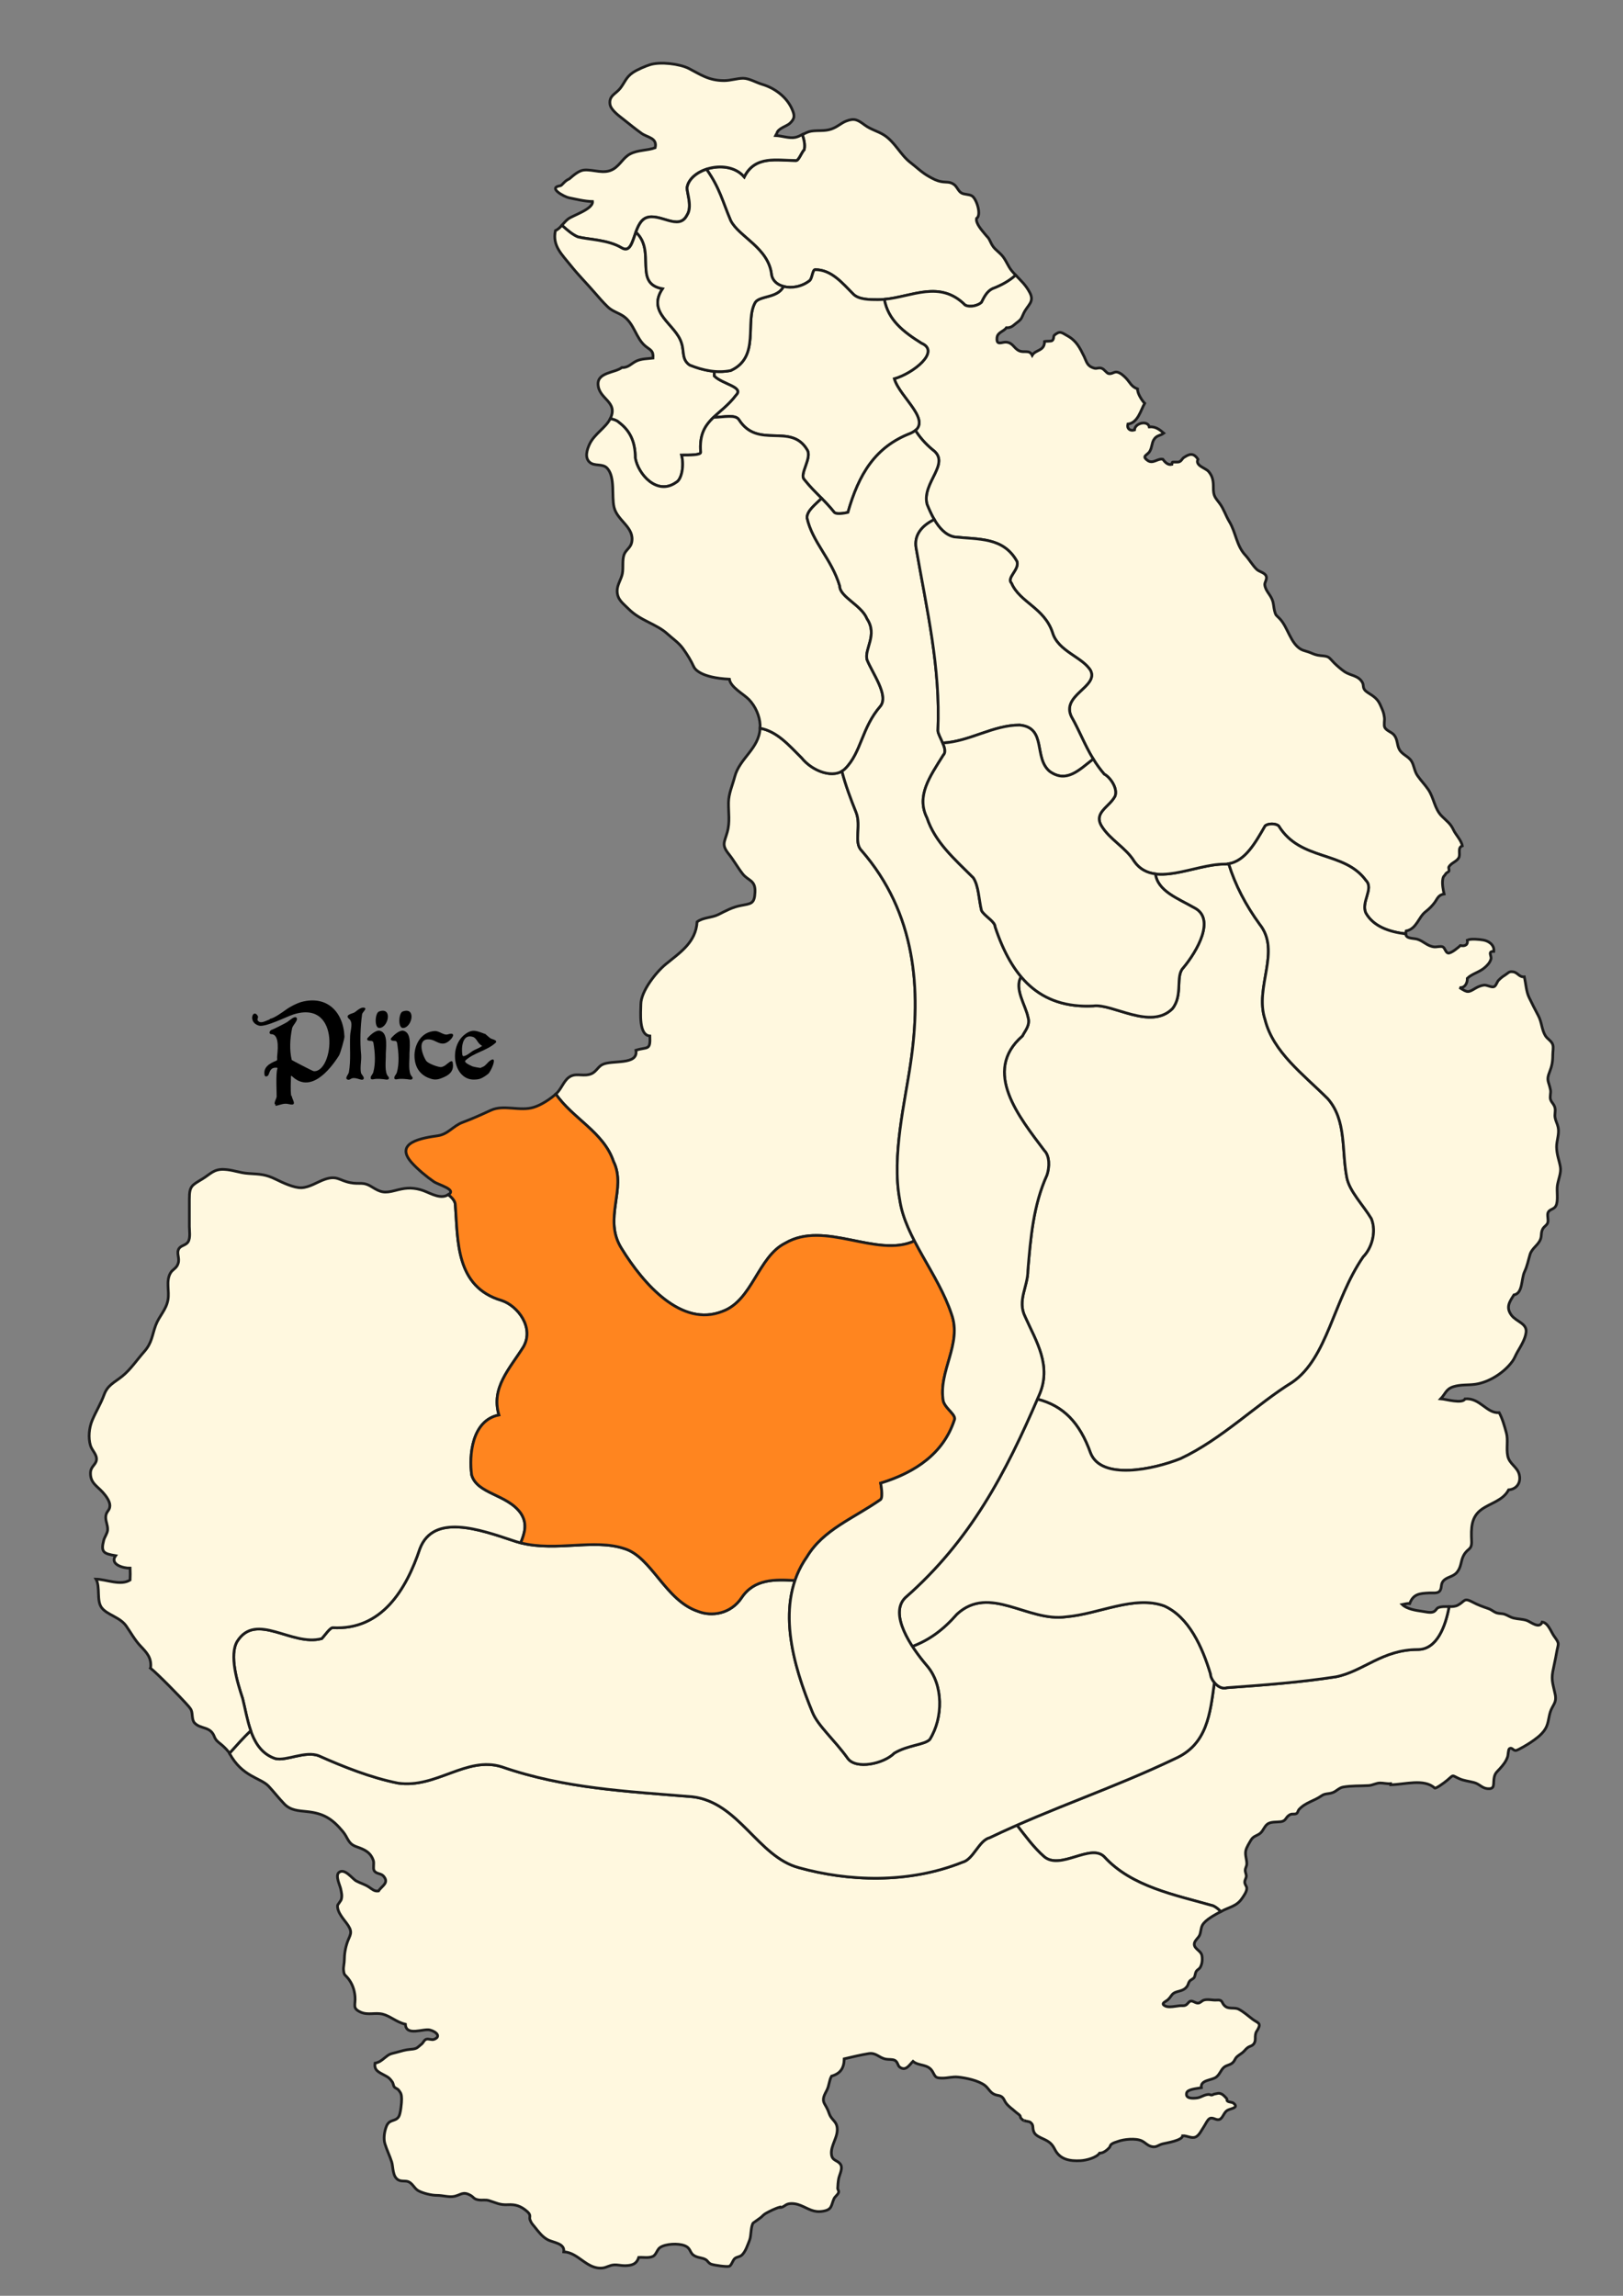
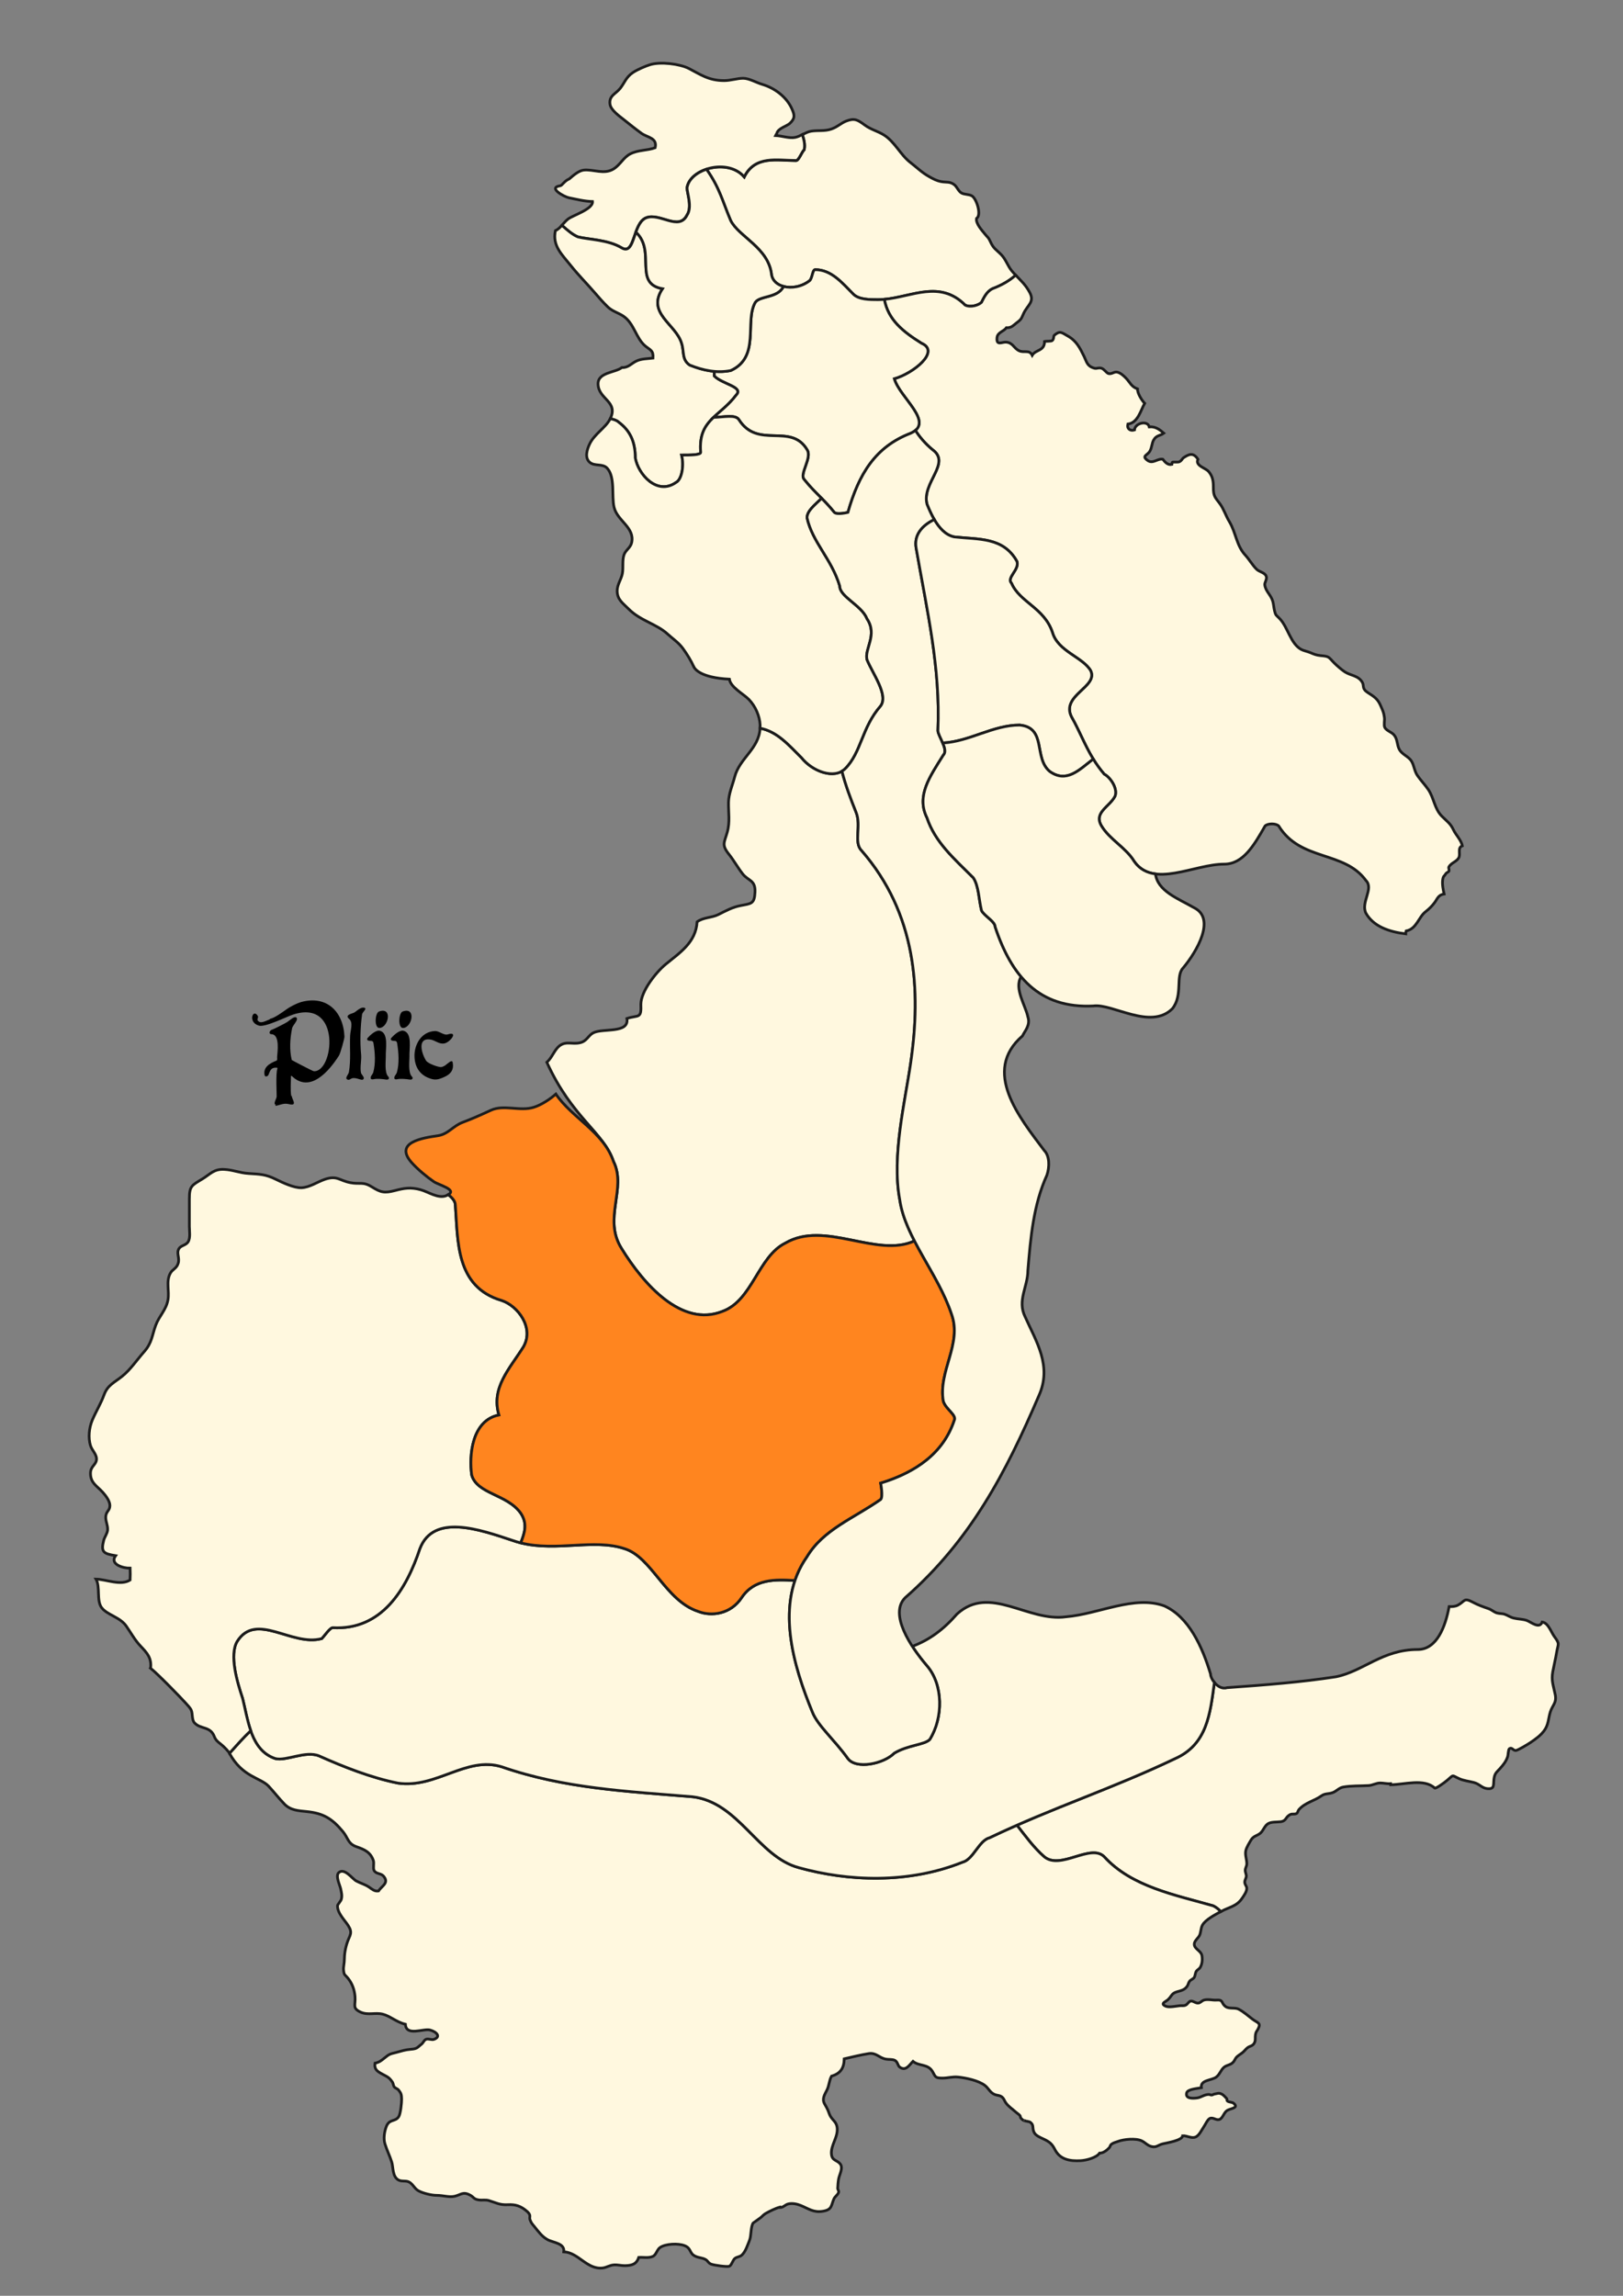
<svg xmlns="http://www.w3.org/2000/svg" xmlns:ns1="http://www.inkscape.org/namespaces/inkscape" xmlns:ns2="http://sodipodi.sourceforge.net/DTD/sodipodi-0.dtd" version="1.1" id="Continent_Saint" ns1:version="0.47 r22583" ns2:docname="Saint_Morning_BASE.svg" x="0px" y="0px" width="595.28px" height="841.891px" viewBox="0 0 595.28 841.891" enable-background="new 0 0 595.28 841.891" xml:space="preserve">
  <rect x="0" y="0" width="595.28" height="841.891" fill="#808080" stroke="none" />
-   <path id="Wythoal" fill="#FFF8DF" stroke="#1C1C1C" d="M225,425.89c5,10-4,21,3,32c8,13,22,29,37,23c11-4,13-20,23-25  c14.546-8.556,33.478,5.563,47.413-0.824c-2.592-5.021-4.68-10.032-5.412-15.176c-3-16,2-36,4-50c4-27,2-55-18-78c-3-3,0-9-2-14  c-1.922-4.8-3.836-9.833-5.201-15.094c-4.238,2.509-11.165-0.363-14.799-4.906c-4.848-4.848-9.044-9.688-15.223-10.847  c-0.374,7.588-7.496,10.913-9.313,17.854c-0.82,3.159-2.2,6.069-2.26,9.354c-0.07,3.71,0.6,7.17-0.46,10.93  c-1.06,3.79-2.17,4.58,0.57,8.03c1.85,2.315,3.2,4.83,5.04,7.2c2.08,2.688,4.77,2.22,4.57,6.729c-0.2,4.392-1.39,4.181-5.23,4.94  c-3.12,0.605-5.38,1.88-8.22,3.3c-2.49,1.24-5.54,0.99-7.79,2.67c-0.49,7.57-6.21,11.2-11.53,15.561  c-3.51,2.885-9.06,9.854-9.1,14.649c-0.02,3.01-0.87,11.32,3.31,11.65c0.24,5.5-0.87,3.865-5.12,5.229  c0.96,5.641-8.87,3.45-12.32,5.261c-2.01,1.063-2.3,3.069-4.93,3.649c-2.8,0.63-5.11-0.72-7.47,1.12c-1.86,1.438-2.73,4.34-4.6,5.99  c-0.015,0.013-0.032,0.022-0.047,0.035C209.862,410.027,221.424,415.163,225,425.89z" />
+   <path id="Wythoal" fill="#FFF8DF" stroke="#1C1C1C" d="M225,425.89c5,10-4,21,3,32c8,13,22,29,37,23c11-4,13-20,23-25  c14.546-8.556,33.478,5.563,47.413-0.824c-2.592-5.021-4.68-10.032-5.412-15.176c-3-16,2-36,4-50c4-27,2-55-18-78c-3-3,0-9-2-14  c-1.922-4.8-3.836-9.833-5.201-15.094c-4.238,2.509-11.165-0.363-14.799-4.906c-4.848-4.848-9.044-9.688-15.223-10.847  c-0.374,7.588-7.496,10.913-9.313,17.854c-0.82,3.159-2.2,6.069-2.26,9.354c-0.07,3.71,0.6,7.17-0.46,10.93  c-1.06,3.79-2.17,4.58,0.57,8.03c1.85,2.315,3.2,4.83,5.04,7.2c2.08,2.688,4.77,2.22,4.57,6.729c-0.2,4.392-1.39,4.181-5.23,4.94  c-3.12,0.605-5.38,1.88-8.22,3.3c-2.49,1.24-5.54,0.99-7.79,2.67c-0.49,7.57-6.21,11.2-11.53,15.561  c-3.51,2.885-9.06,9.854-9.1,14.649c0.24,5.5-0.87,3.865-5.12,5.229  c0.96,5.641-8.87,3.45-12.32,5.261c-2.01,1.063-2.3,3.069-4.93,3.649c-2.8,0.63-5.11-0.72-7.47,1.12c-1.86,1.438-2.73,4.34-4.6,5.99  c-0.015,0.013-0.032,0.022-0.047,0.035C209.862,410.027,221.424,415.163,225,425.89z" />
  <path id="Votag" fill="#FFF8DF" stroke="#1C1C1C" d="M570.925,606.007c0.568-3.409,1.291-3-0.84-5.895  c-1.189-1.605-2.211-5.019-4.439-5.29c-1.01,2.7-4.191-0.065-5.65-0.58c-1.48-0.519-3.188-0.485-4.77-0.865  c-1.391-0.345-2.17-1-3.352-1.41c-0.84-0.299-2.059-0.22-2.859-0.479c-1.178-0.38-1.859-1.146-2.98-1.55  c-2.129-0.75-3.879-1.33-5.938-2.44c-3.281-1.75-2.732-0.274-5.396,1.135c-0.945,0.501-2.061,0.543-3.197,0.522  c-1.369,7.43-4.545,15.735-11.498,15.735c-13,0-20,8-30,10c-13,2-26,3-40,4c-1.723,0.574-3.438-0.501-4.596-1.898  c-1.563,11.559-2.688,22.691-14.404,27.898c-19.646,9.396-38.57,15.884-58.01,24.432c3.158,4.028,6.109,8.154,10.01,11.568  c6,5,17-5,22,0c10,11,26,14,40,18c1.039,0.52,1.941,1.245,2.744,2.134c0.066-0.036,0.135-0.074,0.197-0.106  c2.75-1.537,5.541-1.812,7.48-4.592c0.799-1.14,1.938-2.729,1.854-3.97c-0.041-0.71-0.779-1.28-0.738-2.24  c0.021-0.77,0.521-1.315,0.564-2.06c0.041-0.82-0.41-1.42-0.379-2.24c0.039-0.88,0.531-1.438,0.559-2.25  c0.064-1.589-0.697-3.17-0.379-4.856c0.26-1.278,1.279-2.818,1.92-3.934c0.91-1.58,2.301-1.521,3.512-2.6  c1-0.896,1.488-2.58,2.658-3.354c1.209-0.8,3.199-0.6,4.631-0.77c2.354-0.28,1.699-1.761,3.689-2.67  c0.699-0.32,1.549,0.063,2.25-0.37c0.449-0.28,0.5-1.04,0.83-1.4c2.33-2.621,5.539-3.13,8.279-5.06  c1.389-0.98,2.471-0.57,4.154-1.19c1.33-0.491,2.32-1.76,3.771-2.02c3.031-0.552,6.34-0.381,9.359-0.563  c1.568-0.089,2.762-0.95,4.301-0.938c1.26,0.01,2.469,0.354,3.777,0.25l0.018,0.397c5.08-0.065,12.258-2.366,16.146,1.2  c0.359,0.34,3.41-1.83,4.631-2.87c2.512-2.159,1.5-1.84,4.42-0.54c1.672,0.74,3.512,0.91,5.318,1.381  c2.031,0.521,2.941,2.021,4.84,2.239c2.883,0.33,2.271-1.37,2.521-3.43c0.27-2.222,0.951-2.491,2.234-3.935  c1.225-1.365,2.23-2.605,2.816-4.396c0.152-0.471,0.232-2.58,0.592-2.84c1.064-0.74,1.381,0.81,2.5,0.6  c0.881-0.17,4.355-2.27,5.25-2.88c1.988-1.34,3.73-2.599,5.039-4.37c1.631-2.188,1.5-4.46,2.25-6.85  c0.803-2.53,2.41-3.313,1.803-6.37c-0.645-3.29-1.52-5.063-0.895-8.42C569.976,610.573,570.505,608.528,570.925,606.007z" />
  <path id="Triment" fill="#FFF8DF" stroke="#1C1C1C" d="M282.999,100.89c1,5,9,6,14,2c1-1,1-4,2-4c6,0,10,5,14,9c2,2,6,2,9,2  c11,0,22-8,32,2c2,1,5,0,6-1c1-2,2-4,4-5c3.387-1.27,6.229-2.903,8.541-4.966c-0.477-0.499-0.955-1.016-1.436-1.594  c-1.49-1.79-2.209-4.24-3.84-5.91c-2-2.03-2.855-2.189-4.09-4.95c-0.689-1.51-0.814-1.25-1.896-2.6c-1.041-1.313-3.5-3.92-3.1-5.771  c1.92-1.18,0.025-7.21-1.684-8.25c-1.131-0.688-2.811-0.438-3.906-1.109c-1.094-0.655-1.58-2.25-2.605-3.025  c-1.605-1.229-2.896-0.76-4.76-1.11c-1.781-0.35-2.92-0.979-4.541-1.896c-2.67-1.5-4.539-3.422-6.75-5.104  c-3.639-2.77-5.709-7.566-9.73-10.105c-2.266-1.423-4.734-1.949-7.016-3.634c-2.6-1.92-3.768-2.646-6.789-1.479  c-2.02,0.79-3.145,2.12-5.479,2.938c-2.41,0.854-4.801,0.385-7.36,0.771c-1.172,0.18-2.206,0.742-3.255,1.281  c0.547,1.767,1.07,3.563,0.68,5.519c-1,1-2,4-3,4c-7,0-15-2-19,6c-3.351-3.91-9.196-4.386-13.879-2.827  c4.891,6.908,5.904,11.889,8.879,18.827C270.999,86.89,281.999,90.89,282.999,100.89z" />
  <path id="Tatalia" fill="#FFF8DF" stroke="#1C1C1C" d="M444.999,698.89c-14-4-30-7-40-18c-5-5-16,5-22,0  c-3.9-3.414-6.854-7.54-10.012-11.568c-3.313,1.457-6.639,2.967-9.988,4.568c-4,1-6,8-10,9c-20,8-42,7-60,2c-15-4-22-24-39-26  c-24-2-47-3-70-11c-13-4-24,8-38,6c-10-2-20-6-29-10c-5-2-12,2-16,1c-4.89-1.63-7.41-5.627-9.021-10.216  c-2.739,2.521-5.212,5.39-7.818,8.269c4.647,8.676,11.454,8.953,14.363,12.068c1.88,2.01,3.72,4.421,5.81,6.564  c2.25,2.305,5.03,2.42,8.21,2.75c6.07,0.62,9.24,2.563,13.18,7.28c2.02,2.42,1.81,4.479,5.04,5.609c2.77,0.971,5.1,1.909,6.17,5.04  c0.35,1.024-0.19,2.79,0.26,3.646c0.7,1.34,2.48,1.01,3.4,2.021c2.32,2.55-0.58,3.646-1.75,5.51c-1.52,0.229-2.32-0.642-3.52-1.433  c-1.69-1.09-2.93-1.317-4.65-2.229c-1.45-0.77-4.29-4.88-6.38-3.109c-1.4,1.186,0.42,4.75,0.66,5.976  c0.26,1.315,0.63,2.51,0.21,3.93c-0.17,0.54-1.34,1.88-1.36,2.22c-0.14,2.685,2.54,5.23,3.9,7.32c1.71,2.64,0.65,3.479-0.24,5.93  c-0.81,2.266-1.17,4.596-1.17,6.66c0.01,1.15-0.4,2.66-0.3,3.65c0.2,2.146,0.46,1.619,1.7,3.17c1.42,1.79,2.31,4.027,2.52,6.646  c0.26,3.08-1.12,4.227,1.94,5.66c2.77,1.3,5.41,0.09,8.21,0.79c2.76,0.68,4.96,2.9,8.33,3.7c0.23,4.57,6.67,1.45,9.05,2.12  c2.53,0.701,4.02,2.51,1.4,3.43c-0.84,0.29-2.09-0.371-2.89-0.02c-0.79,0.34-0.98,1.22-1.59,1.71c-1.68,1.33-1.6,1.76-4,1.944  c-2.18,0.186-3.23,0.596-5.31,1.146c-2.33,0.599-2.43,0.51-4.21,1.95c-1.26,1.02-1.95,1.646-3.61,2  c-0.32,2.193,0.76,2.943,2.47,3.88c2.19,1.21,2.65,1.21,3.94,3.09c0.25,0.37,0.35,1.24,0.61,1.67c0.3,0.49,1.24,0.71,1.62,1.189  c0.98,1.229,1.09,1.729,1.13,3.311c0.03,1.25-0.38,5.38-1.05,6.45c-1.27,2.01-3.46,0.76-4.56,3.64c-0.71,1.841-1.12,4.42-0.5,6.38  c0.68,2.211,1.78,4.44,2.46,6.58c0.62,1.976,0.22,5.441,2.53,6.67c1.12,0.594,2.49,0.146,3.64,0.62c1.55,0.66,2.18,2.53,3.65,3.32  c1.68,0.897,4.77,1.68,6.73,1.67c2.29-0.01,4.49,0.8,6.52,0.34c2.4-0.549,3.09-1.896,5.83-0.354c1.3,0.734,1.12,1.404,3.07,1.688  c1.23,0.182,2.44-0.13,3.64,0.22c2.66,0.79,3.92,1.69,7.01,1.53c2.72-0.147,4.7,0.429,7.02,2.44c1.72,1.483,0.7,2.104,1.1,3.09  c0.55,1.371,0.79,1.479,1.69,2.6c1.5,1.86,2.69,3.552,4.77,4.7c2.01,1.11,6.38,1.271,5.92,4.45c5.38,0.239,8.5,6.59,14.26,5.93  c1.53-0.18,2.51-1.028,4.21-1.13c1.36-0.08,2.58,0.3,3.92,0.28c2.48-0.03,4.3-0.474,5.1-3.03c1.64-0.111,3.7,0.339,5.22-0.39  c1.23-0.595,1.5-2.517,2.64-3.267c2.06-1.365,6.59-1.56,8.93-0.67c2.72,1.055,1.56,2.896,4.19,3.99c1.28,0.54,2.41,0.47,3.57,1.13  c0.79,0.44,0.97,1.29,2.04,1.69c1.11,0.408,5.87,1.09,6.65,0.75c0.81-0.342,1.27-2.2,1.97-2.803c0.82-0.697,1.79-0.554,2.59-1.264  c1.41-1.27,2.15-3.76,2.82-5.38c0.72-1.76,0.39-4.96,1.36-6.42c0.01-0.01,2.48-1.71,2.83-2.021c0.72-0.648,1.09-1.108,1.98-1.594  c1.19-0.646,3.38-1.774,4.99-2.188l0.04,0.146c1.24-0.009,1.87-1.024,3.02-1.313c1.52-0.37,3.27,0.02,4.59,0.56  c3.04,1.26,4.708,2.67,8.121,2.11c3.471-0.57,2.951-2.104,4.064-4.57c0.396-0.88,1.479-1.479,1.709-2.391  c0.131-0.529-0.354-0.974-0.344-1.449c0.014-0.86,0.16-2.46,0.33-3.41c0.301-1.688,1.801-4.05,0.57-5.561  c-1.139-1.396-2.91-1.133-3.18-3.421c-0.41-3.409,2.645-6.488,2.051-10.094c-0.301-1.815-1.51-2.406-2.43-3.92  c-0.41-0.688-0.621-1.551-0.941-2.275c-0.4-0.899-0.67-1.29-1.199-2.25c-1.059-1.895,0.01-3.382,0.879-5.149  c0.813-1.641,0.791-3.54,1.66-5.05c3.381-0.981,4.58-3.031,4.66-6.354c2.93-0.681,6.041-1.438,8.951-1.906  c2.729-0.448,3.729,1.5,6.26,2.012c1.008,0.21,2.348,0,3.279,0.42c1.139,0.52,1.121,1.949,1.813,2.479  c2.271,1.699,3.559-0.729,4.91-2.077c2.221,1.853,5.471,0.856,7.15,3.71c1.131,1.922,0.896,2.408,3.52,2.433  c2.17,0.021,3.814-0.604,5.92-0.37c2.861,0.3,7.371,1.24,9.768,3.04c1.34,1.01,1.881,2.61,3.541,3.311  c1.129,0.48,2.049,0.25,2.969,1.146c0.5,0.479,0.76,1.349,1.16,1.896c1.023,1.44,2.313,2.186,3.541,3.313  c0.77,0.72,1.92,1.239,1.85,2c0.24,0.72,0.26,0.25,0.469,0.67c0.451,0.42,0.781,0.58,0.98,0.63c0,0,0,0,0.01,0  c0.32-0.12,0.314,0.07,0,0c0.105,0.062,0.98,0.21,0.99,0.21c0.291,0.17,0.68-0.04,1.311,0.472c1.289,1.039,0.436,2.093,1.305,3.698  c0.576,1.063,2.076,1.71,3.221,2.24c2.289,1.04,3.268,1.812,4.32,3.88c1.863,3.72,5.443,4.37,9.484,4.149  c2.08-0.11,5.82-1.104,6.939-2.771c1.299,0.04,2.604-0.979,3.479-1.909c0.564-0.601,0.242-0.891,0.977-1.431  c0.629-0.479,1.6-0.68,2.289-0.95c2.078-0.789,6.5-1.269,8.734-0.199c1.33,0.649,2.08,1.711,3.557,2.069  c1.824,0.451,2.438-0.56,4.115-0.979c1.49-0.357,7.174-1.237,7.314-2.961c1.58-0.092,3.129,1.04,4.645,0.488  c1.395-0.5,2.33-2.631,3.176-3.87c0.51-0.736,1.324-2.591,2.139-2.971c1.25-0.568,2.42,0.91,3.68,0.301  c1.146-0.54,1.5-2.564,2.781-3.29c1.26-0.696,4.35-0.881,2.25-2.601c-0.559-0.46-1.66-0.313-2.24-0.79  c-0.354-0.311-0.025-0.68-0.34-0.989c-0.51-0.521-1.139-1.315-1.896-1.631c-1.117-0.46-1.406-0.101-2.434,0.03  c-0.391,0.05-0.711,0.34-1.131,0.391c-0.369,0.03-0.719-0.26-1.119-0.229c-1.781,0.1-2.68,1.105-4.311,1.3  c-1.459,0.17-4.299,0.34-3.73-1.88c0.355-1.37,3.951-1.58,5.4-1.881c-0.451-2.92,3.775-2.631,5.438-3.895  c1.32-1,1.688-2.591,2.807-3.561c1.1-0.96,2.561-0.801,3.551-2.063c0.619-0.79,0.549-1.262,1.482-2.04  c0.781-0.646,1.541-1.021,2.227-1.696c0.621-0.62,0.92-1.063,1.523-1.489c0.855-0.604,1.887-0.511,2.48-1.83  c0.438-0.949,0.15-1.851,0.32-2.84c0.219-1.25,0.389-1.052,0.93-2.063c1.279-2.396-0.162-2.229-2.1-3.729  c-1.674-1.28-3.111-2.609-5-3.604c-1.33-0.688-3.385-0.021-4.686-0.896c-1.91-1.289-0.688-2.67-3.541-2.434  c-1.273,0.104-3.08-0.446-4.488,0c-0.75,0.229-1.27,0.975-2.012,1.094c-1.01,0.156-1.979-0.9-2.85-0.724  c-0.75,0.148-1.09,1.148-1.879,1.5c-0.646,0.3-1.32,0.129-2.041,0.188c-1.314,0.12-3.99,0.739-5.24,0.188  c-2.178-0.96-0.049-1.606,0.801-2.38c1.439-1.313,1.271-2.302,3.279-2.893c1.492-0.45,2.781-0.62,3.77-2.021  c0.412-0.563,0.463-1.318,0.896-1.87c0.395-0.511,1.418-0.892,1.688-1.353c0.41-0.698,0.355-1.551,0.74-2.221  c0.371-0.631,1.105-0.881,1.461-1.479c0.75-1.222,0.869-2.898,0.65-4.29c-0.281-1.801-2.686-2.409-2.814-4.119  c-0.1-1.239,1.381-2.26,1.91-3.317c0.531-1.041,0.451-2.609,1.07-3.771c1.057-1.986,4.688-3.854,6.73-4.979  C446.938,700.135,446.038,699.406,444.999,698.89z" />
-   <path id="Taile" fill="#FFF8DF" stroke="#1C1C1C" d="M399.999,532.89c4,10,23,6,33,2c15-7,28-20,41-28c13-9,15-30,26-46  c3-3,5-9,3-14c-3-5-8-10-9-15c-2-10,0-21-7-29c-9-9-20-17-23-29c-4-12,6-25-2-35c-5.076-6.979-8.939-14.366-11.346-22.153  c-0.535,0.095-1.082,0.153-1.654,0.153c-7.818,0-17.654,4.541-25.207,3.58c0.801,6.315,8.23,9.004,14.207,12.42c8,4,1,16-4,22  c-3,3,0,10-4,15c-8,8-22-2-29-1c-11.992,0.604-20.387-3.479-26.48-10.718c-2.666,4.283,1.645,10.544,2.48,14.718c1,3-1,5-2,7  c-15,13-1,30,8,42c2,2,2,6,1,9c-5,11-6,23-7,35c0,6-4,11-1,17c4,9,10,18,5,29c-0.17,0.394-0.338,0.784-0.508,1.177  C389.985,515.528,395.97,521.609,399.999,532.89z" />
  <path id="Siled_South" fill="#FFF8DF" stroke="#1C1C1C" d="M272,585.89c-4,6-11,7-16,5c-12-4-17-20-27-23c-12-4-27,2-41-3  c-12-4-29-10-34,3c-5,15-14,30-32,29c-1,0-3,3-4,4c-11,3-24-10-31,1c-3,5,0,15,2,21c2,8,3,19,12,22c4,1,11-3,16-1c9,4,19,8,29,10  c14,2,25-10,38-6c23,8,46,9,70,11c17,2,24,22,39,26c18.001,5,40.001,6,60.001-2c4-1,6-8,10-9c23-11,45-18,68-29  c11.715-5.207,12.84-16.345,14.402-27.898c-0.855-1.037-1.402-2.25-1.402-3.102c-3-10-8-21-17-25c-11-4-24,3-36,4c-14,2-28-12-40-1  c-5.076,5.801-10.158,9.491-16.377,11.848c1.695,2.628,3.621,5.104,5.377,7.152c6,7,6,19,1,27c-2,2-8,2-13,5c-4,4-14,6-17,2  c-5-7-11-12-13.001-17c-5.863-14.239-11.719-32.688-6.417-48.292C284.221,579.146,276.625,578.948,272,585.89z" />
  <path id="Silied_North" fill="#FFF8DF" stroke="#1C1C1C" d="M341.999,164.89c7,5-4,12-2,20c2,5,5,11,10,12c9,1,18,0,23,9  c1,3-4,6-2,8c3,7,12,9,15,18c2,7,11,9,14,14c3,6-11,9-7,17c4,7,6,14,12,21c2,1,5,5,4,8c-2,4-8,6-5,11s9,8,12,13c7,10,22,1,33,1  c7,0,11-7,15-14c1-1,4-1,5,0c8,13,24,9,32,20c3,3-2,8,0,12c2.766,4.838,8.396,6.813,14.582,7.565  c-0.016-0.293,0.027-0.643,0.154-1.059c3.82-0.729,4.549-5.021,7.039-6.985c1.361-1.08,2.35-2.015,3.371-3.37  c1.059-1.42,1.348-2.87,3.529-3.21c-0.35-1.41-0.781-3.67-0.521-5.271c0.24-1.521,0.65-1.2,1.121-2.16  c0.119-0.25,0.93-0.619,1.139-0.896c0.271-0.354-0.238-1.224,0.021-1.645c0.961-1.521,2.67-1.79,3.551-3.195  c0.879-1.41-0.59-3.771,1.352-4.48c-0.33-2.02-2.441-4.119-3.23-5.84c-1.07-2.319-2.34-3.109-4.229-4.99  c-2.803-2.77-2.893-6.729-5.053-9.869c-1.209-1.761-2.697-3.271-3.92-5.051c-1.199-1.729-1.229-3.79-2.25-5.38  c-1.049-1.66-3.398-2.35-4.41-4.22c-0.959-1.765-0.559-3.7-1.979-5.354c-0.91-1.051-2.709-1.485-3.359-2.71  c-0.43-0.815,0.02-2.688-0.141-3.641c-0.189-1.2-0.24-1.67-0.83-3.09c-1.039-2.5-1.6-3.61-3.789-5.104  c-0.73-0.5-2.07-1.229-2.59-1.91c-0.791-1.036-0.301-1.786-0.891-2.8c-1.449-2.521-4.23-2.431-6.432-3.851  c-1.129-0.74-3.059-2.41-3.979-3.359c-2.119-2.211-1.67-2.29-4.969-2.601c-1.461-0.145-2.33-0.5-3.643-1.063  c-0.969-0.42-2.58-0.75-3.369-1.181c-3.939-2.159-4.869-8.04-7.83-11.22c-1.369-1.475-1.471-0.975-2-3.08  c-0.26-1.091-0.301-2.2-0.6-3.313c-0.689-2.448-2.721-3.737-2.961-6.159c-0.08-0.801,0.99-2.078,0.51-3.156  c-0.58-1.32-2.479-1.515-3.449-2.44c-1.479-1.396-2.77-3.688-4.148-5.17c-3.33-3.562-3.48-8.329-5.871-12.29  c-1.379-2.29-2.08-4.739-3.58-6.739c-1.68-2.25-2.33-2.63-2.309-5.869c0.01-2.301-0.223-4.026-1.75-5.828  c-1.131-1.343-5.031-2.093-3.9-4.488c-1.75-2.689-3.41-1.771-5.131-0.67c-0.77,0.479-0.779,1.25-1.869,1.658  c-0.309,0.117-2.389-0.063-2.451,0.132c-0.08,0.25-0.01,0.479-0.08,0.75c-1.52,0.39-2.598-0.86-3.367-1.882  c-1.895-0.383-3.633,1.857-5.563,0.447c-2.33-1.688-0.129-1.83,0.781-3.355c0.85-1.435,0.709-2.935,1.459-4.21  c1.02-1.725,2.32-1.42,3.689-2.44c-1.461-1.27-3.059-2.54-5.33-2.3c-0.58-2.5-5.238-1.479-5.42,1.12c-1.6,0.5-2.85-0.46-2.43-2.16  c3.699-0.43,4.699-5.069,6.16-7.609c-1.031-1.061-2.727-3.735-2.605-5.275c-2.309-0.82-2.75-2.384-4.188-3.9  c-0.855-0.88-2.021-1.989-3.264-2.26c-1.186-0.25-1.938,0.816-3.186,0.53c-0.736-0.186-1.549-1.58-2.5-1.925  c-1.129-0.405-1.76,0.229-2.736-0.05c-2.672-0.771-2.77-2.301-3.693-4.221c-1.594-3.26-2.861-5.83-6.111-7.63  c-2.18-1.2-2.701-2.03-4.85-0.24c-0.383,0.32-0.07,1.49-0.814,1.99c-0.449,0.311-2.17,0.14-2.777,0.311  c0.039,3.551-3.303,2.939-4.52,5.051c-1.08-2.188-2.92-0.771-4.779-1.642c-2.02-0.938-2.229-2.93-4.76-3.17  c-1.51-0.14-3.711,1.5-3.371-1.68c0.221-1.975,2.531-2.24,3.42-3.604c1.92,0.09,2.531-0.87,3.791-1.811  c1.939-1.42,1.699-1.689,2.609-3.563c1.492-3.061,4.02-4.09,2.18-7.561c-1.49-2.813-3.287-4.377-5.154-6.336  c-2.313,2.063-5.152,3.692-8.539,4.966c-2,1-3,3-4,5c-1,1-4,2-6,1c-9.287-9.289-19.439-3.051-29.652-2.116  c1.371,7.497,6.764,11.813,13.652,16.116c7,3-3,11-10,13c1.84,6.438,12.977,14.569,7.738,18.942  C337.3,160.253,339.218,162.572,341.999,164.89z" />
-   <path id="Siled_East" fill="#FFF8DF" stroke="#1C1C1C" d="M572.313,427.981c-0.42-2.521-1.35-4.46-1.389-7.37  c-0.031-2.38,1.08-4.761,0.563-7.21c-0.291-1.37-0.891-2.229-1.131-3.646c-0.18-1.09,0.201-2.271,0-3.36  c-0.26-1.396-1.27-2.02-1.639-3.146c-0.361-1.095,0.199-2.45-0.031-3.58c-0.66-3.25-1.604-3.41-0.354-6.521  c0.854-2.146,1.188-3.75,1.188-6.38c0-1.04,0.322-2.659,0.01-3.646c-0.447-1.435-1.979-2.069-2.75-3.354  c-1.355-2.26-1.26-4.92-2.58-7.35c-1.188-2.185-2.379-4.63-3.379-6.67c-1.029-2.11-1.17-5.015-1.721-7.53  c-1.91,0.17-2.439-1.604-4.119-1.84c-1.6-0.225-1.689,0.39-2.92,1.16c-1.021,0.64-1.621,1.104-2.451,1.96  c-0.518,0.55-0.879,2.05-1.66,2.34c-0.93,0.35-2.559-0.7-3.656-0.58c-1.07,0.12-2.17,0.58-3.094,1.12  c-2.67,1.58-2.84,1.76-5.867-0.23c1.939,0.25,2.922-1.659,2.842-3.38c1.75-1.72,4.43-2.22,6.389-3.949  c0.971-0.855,1.871-1.75,2.271-3.091c0.357-1.199-1.32-2.89,1.061-2.85c0.279-2.37-1.861-3.82-3.881-4.16  c-1.32-0.22-4.529-0.604-5.84,0.05c0.34,1.771-0.939,2.313-2.529,1.96c-0.67,0.643-3.5,3.021-4.541,2.771  c-0.91-0.225-1.109-1.885-1.939-2.28c-0.721-0.34-2.27,0.105-3.1,0.021c-2.59-0.271-3.801-2.04-6.16-2.801  c-1.484-0.476-4.225-0.08-4.322-1.975c-6.188-0.756-11.813-2.729-14.582-7.565c-2-4,3-9,0-12c-8-11-24-7-32-20c-1-1-4-1-5,0  c-3.674,6.427-7.354,12.837-13.348,13.849c2.404,7.785,6.271,15.175,11.348,22.151c8,10-2,23,2,35c3,12,14,20,23,29c7,8,5,19,7,29  c1,5,6,10,9,15c2,5,0,11-3,14c-11,16-13,37-26,46c-13,8-26,21-41,28c-10,4-29,8-33-2c-4.023-11.281-10.016-17.362-19.51-19.823  c-11.854,27.522-24.83,52.118-48.49,72.823c-4.238,4.245-1.479,11.492,2.621,17.848c6.229-2.354,11.311-6.047,16.379-11.848  c12-11,26,3,40,1c12-1,25-8,36-4c9,4,14,15,17,25c0,2,3,6,6,5c14-1,27-2,40-4c10-2,17-10,30.006-10  c6.945,0,10.129-8.311,11.488-15.735c-1.357-0.02-2.766-0.122-3.961,0.364c-0.77,0.318-0.879,1.3-2.02,1.63  c-1.131,0.319-2.791-0.12-3.92-0.279c-2.332-0.329-5.611-0.857-7.271-2.471c0.918-0.17,1.771-0.488,2.73-0.38  c1.299-3.54,3.709-3.71,7.059-3.88c1.041-0.063,2.92,0.22,3.721-0.479c1.16-1.021,0.473-2.521,1.393-3.737  c1.316-1.75,3.699-1.54,5.199-3.409c1.641-2.051,1.277-3.972,2.357-6.051c1.551-2.95,3.111-1.895,2.961-5.395  c-0.211-4.76-0.17-8.8,3.65-11.55c3.395-2.432,7.85-3.25,9.93-7.182c2.969-0.238,4.66-2.67,3.891-5.658  c-0.709-2.78-3.602-3.83-4.209-6.73c-0.609-2.867,0.229-5.829-0.512-8.525c-0.641-2.358-1.471-5.313-2.631-7.398  c-4.611,0.352-7-5.521-12.52-5.051c-0.961,1.931-7.064,0.091-8.91-0.039c1.719-1.83,1.938-3.58,4.645-4.433  c2.691-0.843,5.271-0.5,8.07-0.897c5.1-0.74,10.52-4.271,13.52-8.341c0.814-1.091,1.174-2.25,1.895-3.5  c1.219-2.104,2.889-4.729,3.17-7.229c0.369-3.259-3.563-3.839-5.352-6.229c-2.199-2.934-0.672-4.989,0.891-7.461  c3.311-0.563,2.65-5.841,3.881-8.46c1.029-2.198,1.34-4.104,2.029-6.381c0.711-2.344,3.105-3.448,3.871-5.672  c0.459-1.317,0.064-2.278,0.77-3.642c0.5-0.97,1.469-1.311,1.82-2.229c0.428-1.107-0.33-2.979,0.199-3.949  c0.639-1.145,2.139-1.028,2.814-2.301c0.982-1.813,0.232-5.479,0.551-7.5C571.554,432.531,572.663,430.076,572.313,427.981z" />
  <path id="Siedsill" fill="#FFF8DF" stroke="#1C1C1C" d="M272.963,64.862c4-8,12-6,19-6c1,0,2-3,3-4  c0.391-1.947-0.133-3.752-0.68-5.519c-0.821,0.423-1.652,0.832-2.565,1.029c-2.229,0.47-4.79-0.556-7.29-0.67  c0.051-0.12,0.48-0.7,0.51-0.806c0.36-1.81,3.65-2.62,4.75-3.646c1.931-1.8,1.82-2.95,0.771-5.32c-1.94-4.37-6.28-7.62-10.851-8.979  c-2.209-0.65-4.819-2.23-7.02-2.24c-2.17-0.01-4.609,0.85-7.01,0.85c-5.67,0-8.71-2.275-12.9-4.43c-3.38-1.73-10.5-2.59-14.28-1.4  c-1.77,0.555-4.57,1.766-6.17,2.813c-2.64,1.729-3.11,3.81-4.78,5.896c-1.61,2.021-4.18,2.65-3.71,5.813  c0.32,2.13,3.39,4.29,5.04,5.6c2.18,1.73,4.25,3.42,6.52,5.05c2.15,1.54,5.88,1.62,5,5.28c-3,1.09-6.29,0.75-9.2,2.29  c-2.53,1.34-3.62,4.04-6.16,5.55c-3.44,2.04-7.27,0.03-10.73,0.34c-1.793,0.163-3.625,1.699-5.401,3.229  c-1.912,0.805-2.587,2.459-3.378,2.542c-4.617,0.7,1.479,4.029,3.239,4.389c2.86,0.57,5.69,1.313,8.65,1.38  c0.27,2.771-7.2,5.063-8.94,6.4c-0.833,0.639-1.549,1.504-2.304,2.317c2.074,1.843,3.982,3.479,5.889,4.237c4,1,11,1,16,4s4-9,9-11  s12,5,15-1c2-3,0-8,0-10C252.964,61.862,266.963,57.862,272.963,64.862z" />
  <path id="Roumel" fill="#FFF8DF" stroke="#1C1C1C" d="M233,167.89c1,6,8,14,15,9c2-1,3-6,2-10c3,0,7,0,7-1c-1-12,7-13,13-21  c3-3-5-4-8-7c0-0.435,0-1.06,0-1.708c-3-0.264-6-1.092-9-2.292c-3-2-2-5-3-8c-2-7-13-11-7-20  c-10.88-1.979-2.204-13.737-9.756-20.767c-1.349,3.716-2.142,7.628-5.244,5.767c-5-3-12-3-16-4c-1.907-0.763-3.815-2.4-5.889-4.243  c-0.721,0.778-1.478,1.508-2.406,1.943c-1.19,5.561,2.42,8.74,5.63,12.78c2.74,3.445,5.89,6.59,8.67,9.815  c1.58,1.819,3.17,3.689,4.94,5.38c1.7,1.62,3.73,2.063,5.68,3.359c4,2.681,4.6,8.15,8.1,11c1.8,1.479,2.98,1.561,2.78,4.391  c-2.07,0.25-4.28,0.2-6.13,1.104c-1.86,0.896-2.97,2.5-5.28,2.351c-2.4,1.939-8.89,1.71-8.74,6.119c0.18,5.57,7.53,6.29,4.49,12.62  c-0.008,0.016-0.018,0.032-0.026,0.048c1.383,0.221,2.51,0.661,3.181,1.332C231,157.89,233,161.89,233,167.89z" />
  <path id="Poblaio" fill="#FFF8DF" stroke="#1C1C1C" d="M91.979,634.675c-1.354-3.856-2.066-8.131-2.979-11.784c-2-6-5-16-2-21  c7-11,20,2,31-1c1-1,3-4,4-4c18,1,27-14,32-29c5-13,22-7,34-3c0.993,0.354,1.992,0.646,2.994,0.896  c1.42-3.57,2.586-7.025,0.006-10.896c-5-7-16-7-18-14c-1-7,0-20,10-22c-3-10,4-17,9-25c4-7-2-15-8-17c-17-5-16-22-17-35  c0-1.428-1.136-2.629-2.539-3.819c-0.22,0.129-0.486,0.259-0.806,0.395c-2.92,1.188-6.62-1.421-9.34-2.171  c-3.69-1.014-6.01-0.604-9.43,0.286c-3.95,1.04-5.29,0.66-8.5-1.34c-3.3-2.05-4.3-0.85-7.88-1.54c-4.13-0.8-4.85-2.76-9.35-1.235  c-2.74,0.938-5.56,2.96-8.58,3.09c-2.74,0.106-6.87-1.854-9.34-3.068c-3.85-1.891-5.76-1.88-10.1-2.16  c-3.4-0.229-5.66-1.34-8.97-1.5c-3.73-0.18-5.09,1.764-7.85,3.45c-3.93,2.399-4.87,2.569-4.86,7.392c0.01,3.359,0,6.729,0,10.093  c0.01,1.62,0.44,4.146-0.44,5.605c-0.78,1.313-2.65,1.321-3.38,2.521c-1.02,1.688,0.33,3.271-0.27,5.341  c-0.57,1.979-2.07,2.159-2.91,3.711c-1.63,2.979-0.27,6.479-0.85,9.738c-0.65,3.7-3.21,5.852-4.5,9.341  c-1.37,3.721-1.32,6.381-4.26,9.699c-2.62,2.946-4.97,6.54-8.06,9c-2.95,2.356-5.31,3.188-6.63,6.812  c-1.23,3.34-2.92,5.973-4.31,9.262c-1.19,2.812-1.53,6.488-0.65,9.328c0.56,1.813,2.42,3.271,2.19,5.24  c-0.22,1.83-2.13,2.352-2.19,4.778c-0.08,3.7,2.39,4.74,4.56,7.171c1.11,1.239,2.55,3.181,2.55,4.789  c-0.01,1.87-1.27,2.012-1.5,3.83c-0.22,1.739,0.8,3.316,0.67,5.146c-0.1,1.24-1.13,2.604-1.42,3.729  c-1.14,4.392-0.09,4.932,4.35,5.682c-2.31,3.189,2.9,4.661,5.32,4.563c0.06,1.43,0.06,2.93-0.01,4.355  c-3.49,2.185-8.67-0.235-12.51-0.33c1.66,2.884,0.09,7.9,2.11,10.515c2.05,2.657,6.71,3.407,8.99,6.696  c1.76,2.529,3.14,5.132,5.3,7.399c2.35,2.479,4.02,4.271,3.65,7.93l-0.07,0.094c2.82,2.25,11.1,10.801,12.86,12.75  c0.67,0.75,1.7,1.788,2.09,2.646c0.6,1.319,0.14,3.563,1.24,4.72c2.3,2.41,5.77,1.104,7.26,5.03c0.86,2.259,2.36,2.101,5.28,5.648  c0.08,0.153,0.166,0.289,0.247,0.438C86.767,640.064,89.24,637.198,91.979,634.675z" />
  <path id="Pliice" fill="#FF851F" stroke="#1C1C1C" d="M167,441.89c1,13,0,30,17,35c6,2,12,10,8,17c-5,8-12,15-9,25  c-10,2-11,15-10,22c2,7,13,7,18,14c2.58,3.87,1.414,7.325-0.006,10.9c13.12,3.293,26.857-1.616,38.006,2.1c10,3,15,19,27,23  c5,2,12,1,16-5c4.625-6.938,12.222-6.744,19.583-6.292c1.028-3.026,2.469-5.947,4.417-8.708c6.001-10,17.001-14,27.001-21  c1-1,0-6,0-6c13-4,23-11,27-23c1-2-3-4-4-7c-2-11,7-21,3-32c-3.164-9.488-9.125-18.177-13.588-26.824  c-13.936,6.387-32.867-7.729-47.413,0.824c-10,5-12,21-23,25c-15,6-29-10-37-23c-7-11,2-22-3-32  c-3.576-10.727-15.137-15.863-21.123-24.688c-2.119,1.855-5.193,3.936-8.093,4.85c-5.1,1.601-10.99-1.109-15.76,1.101  c-3.54,1.645-6.83,3.109-10.39,4.449c-3.5,1.32-5.29,4.341-9.05,4.881c-5.55,0.805-16.17,2.409-9.63,9.813  c2.14,2.42,5.5,5.21,8.12,7.01c1.777,1.234,8.575,2.896,5.386,4.771C165.863,439.261,167,440.463,167,441.89z" />
  <path id="Mondogwa" fill="#FFF8DF" stroke="#1C1C1C" d="M271,153.89c7,11,19,1,25,11c2,3-3,9-1,11c4.001,5,7.001,7,11.001,12  c1,1,5,0,5,0c4-14,10-24,23-29c9-4-4-13-6-20c7-2,17-10,10-13c-6.891-4.305-12.283-8.619-13.652-16.116  c-0.783,0.072-1.564,0.116-2.348,0.116c-3,0-7,0-9-2c-4-4-8-9-14-9c-1.001,0-1.001,3-2.001,4c-2.855,2.284-6.684,2.932-9.633,2.142  c-2.081,4.347-8.688,3.345-10.367,5.858c-4,7,2,20-9,25c-2,0.4-4,0.468-6,0.292c0,0.648,0,1.273,0,1.708c3,3,11,4,8,7  c-2.693,3.591-5.788,5.773-8.292,8.171C265.873,152.939,269.701,151.943,271,153.89z" />
  <path id="Lorrtshor" fill="#FFF8DF" stroke="#1C1C1C" d="M294,277.89c4,5,12.001,8,16.001,4c6-6,6-15,13-23c3-4-3-12-5-17  c-1-4,4-9,0-15c-2-5-10-8-10-12c-3-10-10.001-16-12.001-25c0-2.527,2.794-4.656,5.354-7.142c-2.041-2.063-4.029-3.952-6.354-6.858  c-2-2,3-8,1-11c-6-10-18,0-25-11c-1.298-1.947-5.126-0.951-9.292-0.829c-3.074,2.944-5.259,6.216-4.708,12.829c0,1-4,1-7,1  c1,4,0,9-2,10c-7,5-14-3-15-9c0-6-2-10-6-13c-0.671-0.671-1.798-1.111-3.181-1.332c-1.638,3.324-5.863,5.571-7.625,9.402  c-0.85,1.855-1.85,4.84,0.07,6.54c1.84,1.62,4.78,0.355,6.46,2.22c3,3.32,1.51,10.181,2.51,14.32c1.2,5,7.62,7.33,6.46,12.896  c-0.41,1.935-2.19,2.739-2.81,4.475c-0.74,2.1-0.18,4.825-0.63,7.01c-0.44,2.09-1.87,4-1.89,6.17c-0.03,3.28,2.08,4.59,4.21,6.729  c4.35,4.359,10.22,5.449,14.29,9.189c1.92,1.76,4.09,3.16,5.67,5.37c1.56,2.18,2.89,4.311,3.97,6.71h0.01  c0.29,0.641,2.32,3.938,13.01,4.479c0.43,2.975,5.2,5.42,7.16,7.439c2.45,2.54,3.96,6.141,4.11,9.34  c0.018,0.413,0.001,0.804-0.018,1.193C284.955,268.2,289.152,273.043,294,277.89z" />
  <path id="Hell_Domin" fill="#FFF8DF" stroke="#1C1C1C" d="M243,105.89c-6,9,5,13,7,20c1,3,0,6,3,8c5,2,10,3,15,2c11-5,5-18,9-25  c1.679-2.518,8.286-1.517,10.367-5.858c-2.216-0.594-3.938-1.992-4.367-4.142c-1-10-12-14-15-20  c-2.975-6.941-3.988-11.918-8.88-18.827c-3.702,1.233-6.679,3.736-7.12,6.827c0,2,2,7,0,10c-3,6-10-1-15,1  c-1.898,0.759-2.931,2.959-3.756,5.233C240.795,92.153,232.119,103.912,243,105.89z" />
  <path id="Cowala_Public" fill="#FFF8DF" stroke="#1C1C1C" d="M315.999,311.89c20,23,22,51,18,78c-2,14-7,34-4,50c2,14,14,27,19,42  c4,11-5,21-3,32c1,3,5,5,4,7c-4,12-14,19-27,23c0,0,1,5,0,6c-10,7-21,11-27,21c-12,17-5,40,2,57c2,5,8,10,13,17c3,4,13,2,17-2  c5-3,11-3,13-5c5-8,5-20-1-27s-14-19-8-25c24-21,37-46,49-74c5-11-1-20-5-29c-3-6,1-11,1-17c1-12,2-24,7-35c1-3,1-7-1-9  c-9-12-23-29-8-42c1-2,3-4,2-7c-0.836-4.173-5.146-10.435-2.48-14.718c-4.07-4.834-7.117-11.075-9.52-18.282c0-2-4-4-5-6  c-1-4-1-9-3-12c-7-7-14-13-17-22c-4-8,1-15,6-23c2-2-2-7-2-9c1-23-4-44-8-67c-0.777-4.664,2.078-8.113,6.674-10.36  c-1.061-1.813-1.936-3.795-2.674-5.64c-2-8,9-15,2-20c-2.781-2.318-4.699-4.638-6.26-7.056c-0.455,0.38-1.021,0.731-1.74,1.056  c-13,5-19,15-23,29c0,0-4,1-5,0c-1.676-2.093-3.174-3.66-4.645-5.142c-2.563,2.48-5.355,4.609-5.355,7.142c2,9,9,15,12,25  c0,4,8,7,10,12c4,6-1,11,0,15c2,5,8,13,5,17c-7,8-7,17-13,23c-0.365,0.366-0.773,0.654-1.201,0.906  c1.367,5.261,3.281,10.294,5.201,15.094C315.999,302.89,312.999,308.89,315.999,311.89z" />
  <path id="Bindore_North" fill="#FFF8DF" stroke="#1C1C1C" d="M384.999,282.89c6.201,4.43,10.836-0.559,15.982-4.537  c-3.172-5.149-5.037-10.309-7.982-15.463c-4-8,10-11,7-17c-3-5-12-7-14-14c-3-9-12-11-15-18c-2-2,3-5,2-8c-5-9-14-8-23-9  c-3.154-0.631-5.514-3.255-7.326-6.36c-4.596,2.247-7.451,5.696-6.674,10.36c4,23,9,44,8,67c0,1.014,1.025,2.797,1.779,4.571  c9.896-0.533,18.387-6.571,28.221-6.571C383.999,266.89,378.999,277.89,384.999,282.89z" />
  <path id="Bindore_South" fill="#FFF8DF" stroke="#1C1C1C" d="M437.999,332.89c-5.977-3.416-13.406-6.104-14.207-12.42  c-3.072-0.391-5.77-1.688-7.793-4.58c-3-5-9-8-12-13s3-7,5-11c1-3-2-7-4-8c-1.582-1.846-2.881-3.691-4.018-5.537  c-5.146,3.979-9.781,8.967-15.982,4.537c-6-5-1-16-11-17c-9.834,0-18.322,6.038-28.221,6.571c0.732,1.726,1.207,3.438,0.221,4.429  c-5,8-10,15-6,23c3,9,10,15,17,22c2,3,2,8,3,12c1,2,5,4,5,6c6,18,16,30,36,29c7-1,21,9,29,1c4-5,1-12,4-15  C438.999,348.89,445.999,336.89,437.999,332.89z" />
  <g enable-background="new    ">
    <path d="M100.738,404.876c-0.096-1.088,0.576-1.729,0.736-2.752c0.064-0.32-0.416-8.672,0.288-10.271   c0.032-0.128-0.064-0.319-0.16-0.319c-2.08-0.129-2.432,0.768-3.104,2.56c-0.224,0.672-1.312,0.928-1.44,0.224   c-0.608-2.912,1.696-4.319,4.352-5.375c0.416-0.16,0.192-0.896,0.224-1.345c0.096-1.567,1.152-8.223-2.048-8.351   c-1.216-0.032-0.768-1.504,0.384-1.729c0.224-0.032,4.64-2.239,5.312-2.688c0.928-0.576,2.816-2.528,3.52-1.568   c0.64,0.864-1.472,2.752-1.664,3.808c-0.768,3.809-1.024,7.904-0.128,11.647c0.032,0.064,7.615,4.063,8.063,4.096   c7.295,0.576,10.303-26.366-7.391-20.83c-2.496,0.8-10.335,4.8-12.703,4.128c-4.288-1.185-2.112-6.624-0.384-3.456   c0.224,0.448-0.384,1.12-0.064,1.567c1.024,1.504,3.2-0.063,4.416-0.384c0.096-0.032-0.064-0.224,0-0.224   c1.408-0.064,4.896-2.592,6.047-3.424c1.6-1.152,3.936-2.304,5.536-2.752c9.215-2.496,15.391,3.424,15.807,12.671   c0.032,0.8-1.504,6.176-1.984,6.943c-3.52,5.568-10.623,14.079-17.342,7.52c-0.064-0.063-0.288-0.031-0.288,0.064   c-0.032,2.271-0.224,4.896,0.064,7.167c0,0.097,0.224,0,0.224,0.16c0.096,1.184,2.24,3.744-0.992,2.944   c-1.984-0.48-3.008,0.256-4.992,0.64l0.064-0.608C100.962,405.004,100.77,404.972,100.738,404.876z" />
    <path d="M127.97,393.165c0.768-4.384,0.256-8.928,0.448-13.344c0.096-2.079,1.216-4.831-0.352-6.144   c-1.888-1.6,1.376-1.983,1.984-2.432c1.088-0.768,2.56-2.176,3.744-1.632c0.8,0.384-0.896,1.568-0.992,2.368   c-0.64,4.64-0.8,10.079-0.352,14.719c0.192,2.24-0.448,4.447-0.064,6.655c0.128,0.672,1.344,1.632,0.992,2.272   c-0.608,1.119-3.072-1.12-4.8,0.063c-0.288,0.192-0.704,0.384-1.056,0.224C126.243,395.437,127.842,394.029,127.97,393.165z" />
    <path d="M137.058,395.757c-0.352,0.063-0.96,0.128-1.056-0.225c-0.288-0.832,0.672-1.472,0.896-2.271   c0.928-3.328,0.64-7.296,0.096-10.655c-0.192-1.376-1.152-0.608-2.112-1.12c-0.256-0.128-0.256-0.576-0.128-0.735   c1.024-1.217,3.136-3.137,4.607-2.752c3.296,0.863,2.016,6.719,2.144,9.503c0.032,1.344-0.544,5.823,0.864,7.231   c0.64,0.64,0.192,1.313-0.736,1.152C140.354,395.693,138.338,395.469,137.058,395.757z M139.01,370.926   c5.055-1.823,3.52,5.824,0.192,6.048C137.218,377.134,137.506,371.471,139.01,370.926z" />
    <path d="M145.73,395.757c-0.352,0.063-0.96,0.128-1.056-0.225c-0.288-0.832,0.672-1.472,0.896-2.271   c0.928-3.328,0.64-7.296,0.096-10.655c-0.192-1.376-1.152-0.608-2.112-1.12c-0.256-0.128-0.256-0.576-0.128-0.735   c1.024-1.217,3.136-3.137,4.607-2.752c3.296,0.863,2.016,6.719,2.144,9.503c0.032,1.344-0.544,5.823,0.864,7.231   c0.64,0.64,0.192,1.313-0.736,1.152C149.026,395.693,147.01,395.469,145.73,395.757z M147.682,370.926   c5.055-1.823,3.52,5.824,0.192,6.048C145.89,377.134,146.178,371.471,147.682,370.926z" />
    <path d="M152.034,387.597c-0.192-4.543,2.528-9.279,7.456-9.503c1.632-0.096,3.264,1.696,4.768,1.216   c4-1.248,0.896,2.912-1.28,3.328c-2.08,0.384-3.36-1.28-5.408-1.473c-4.544-0.447-2.976,5.12-1.28,7.808   c0.736,1.12,4.671,2.432,5.471,2.336c0.608-0.063,1.088-0.352,1.472-0.576c0.736-0.479,2.528-2.399,2.784-1.184   c0.672,3.424-1.344,4.863-4.512,5.983c-0.96,0.353-2.048,0.448-3.008,0.192C154.434,394.669,152.226,391.821,152.034,387.597z" />
-     <path d="M170.401,379.406c2.976-2.336,4.448-1.312,7.839-0.128c0.064,0.032-0.032,0.128,0,0.16c0.672,0.384,1.28,1.248,2.048,1.504   c1.024,0.353,2.272,0.736,1.44,1.504c-3.072,2.815-7.967,3.616-10.975,6.399c-0.8,0.769,1.504,1.696,2.528,2.208   c0.32,0.128,2.848,0.64,3.168,0.544c0.064-0.032,0-0.16,0.064-0.16c1.728-0.384,2.08-1.92,3.711-2.783   c2.24-1.152-0.192,4.384-1.184,5.151c-0.864,0.672-1.728,1.28-2.72,1.695c-0.704,0.288-1.44,0.353-2.208,0.385   C166.562,396.301,164.258,384.27,170.401,379.406z M173.377,385.39c0.832-0.544,2.528-1.057,3.167-1.696   c0.064-0.032,0.16,0.096,0.224,0c0.032-0.096-0.032-0.256-0.096-0.288c-1.568-0.768-1.76-2.688-3.231-3.168   c-3.872-1.248-4.288,3.936-3.872,6.496c0.032,0.224,0.16,0.607,0.384,0.575C171.009,387.278,172.577,385.934,173.377,385.39z" />
  </g>
</svg>